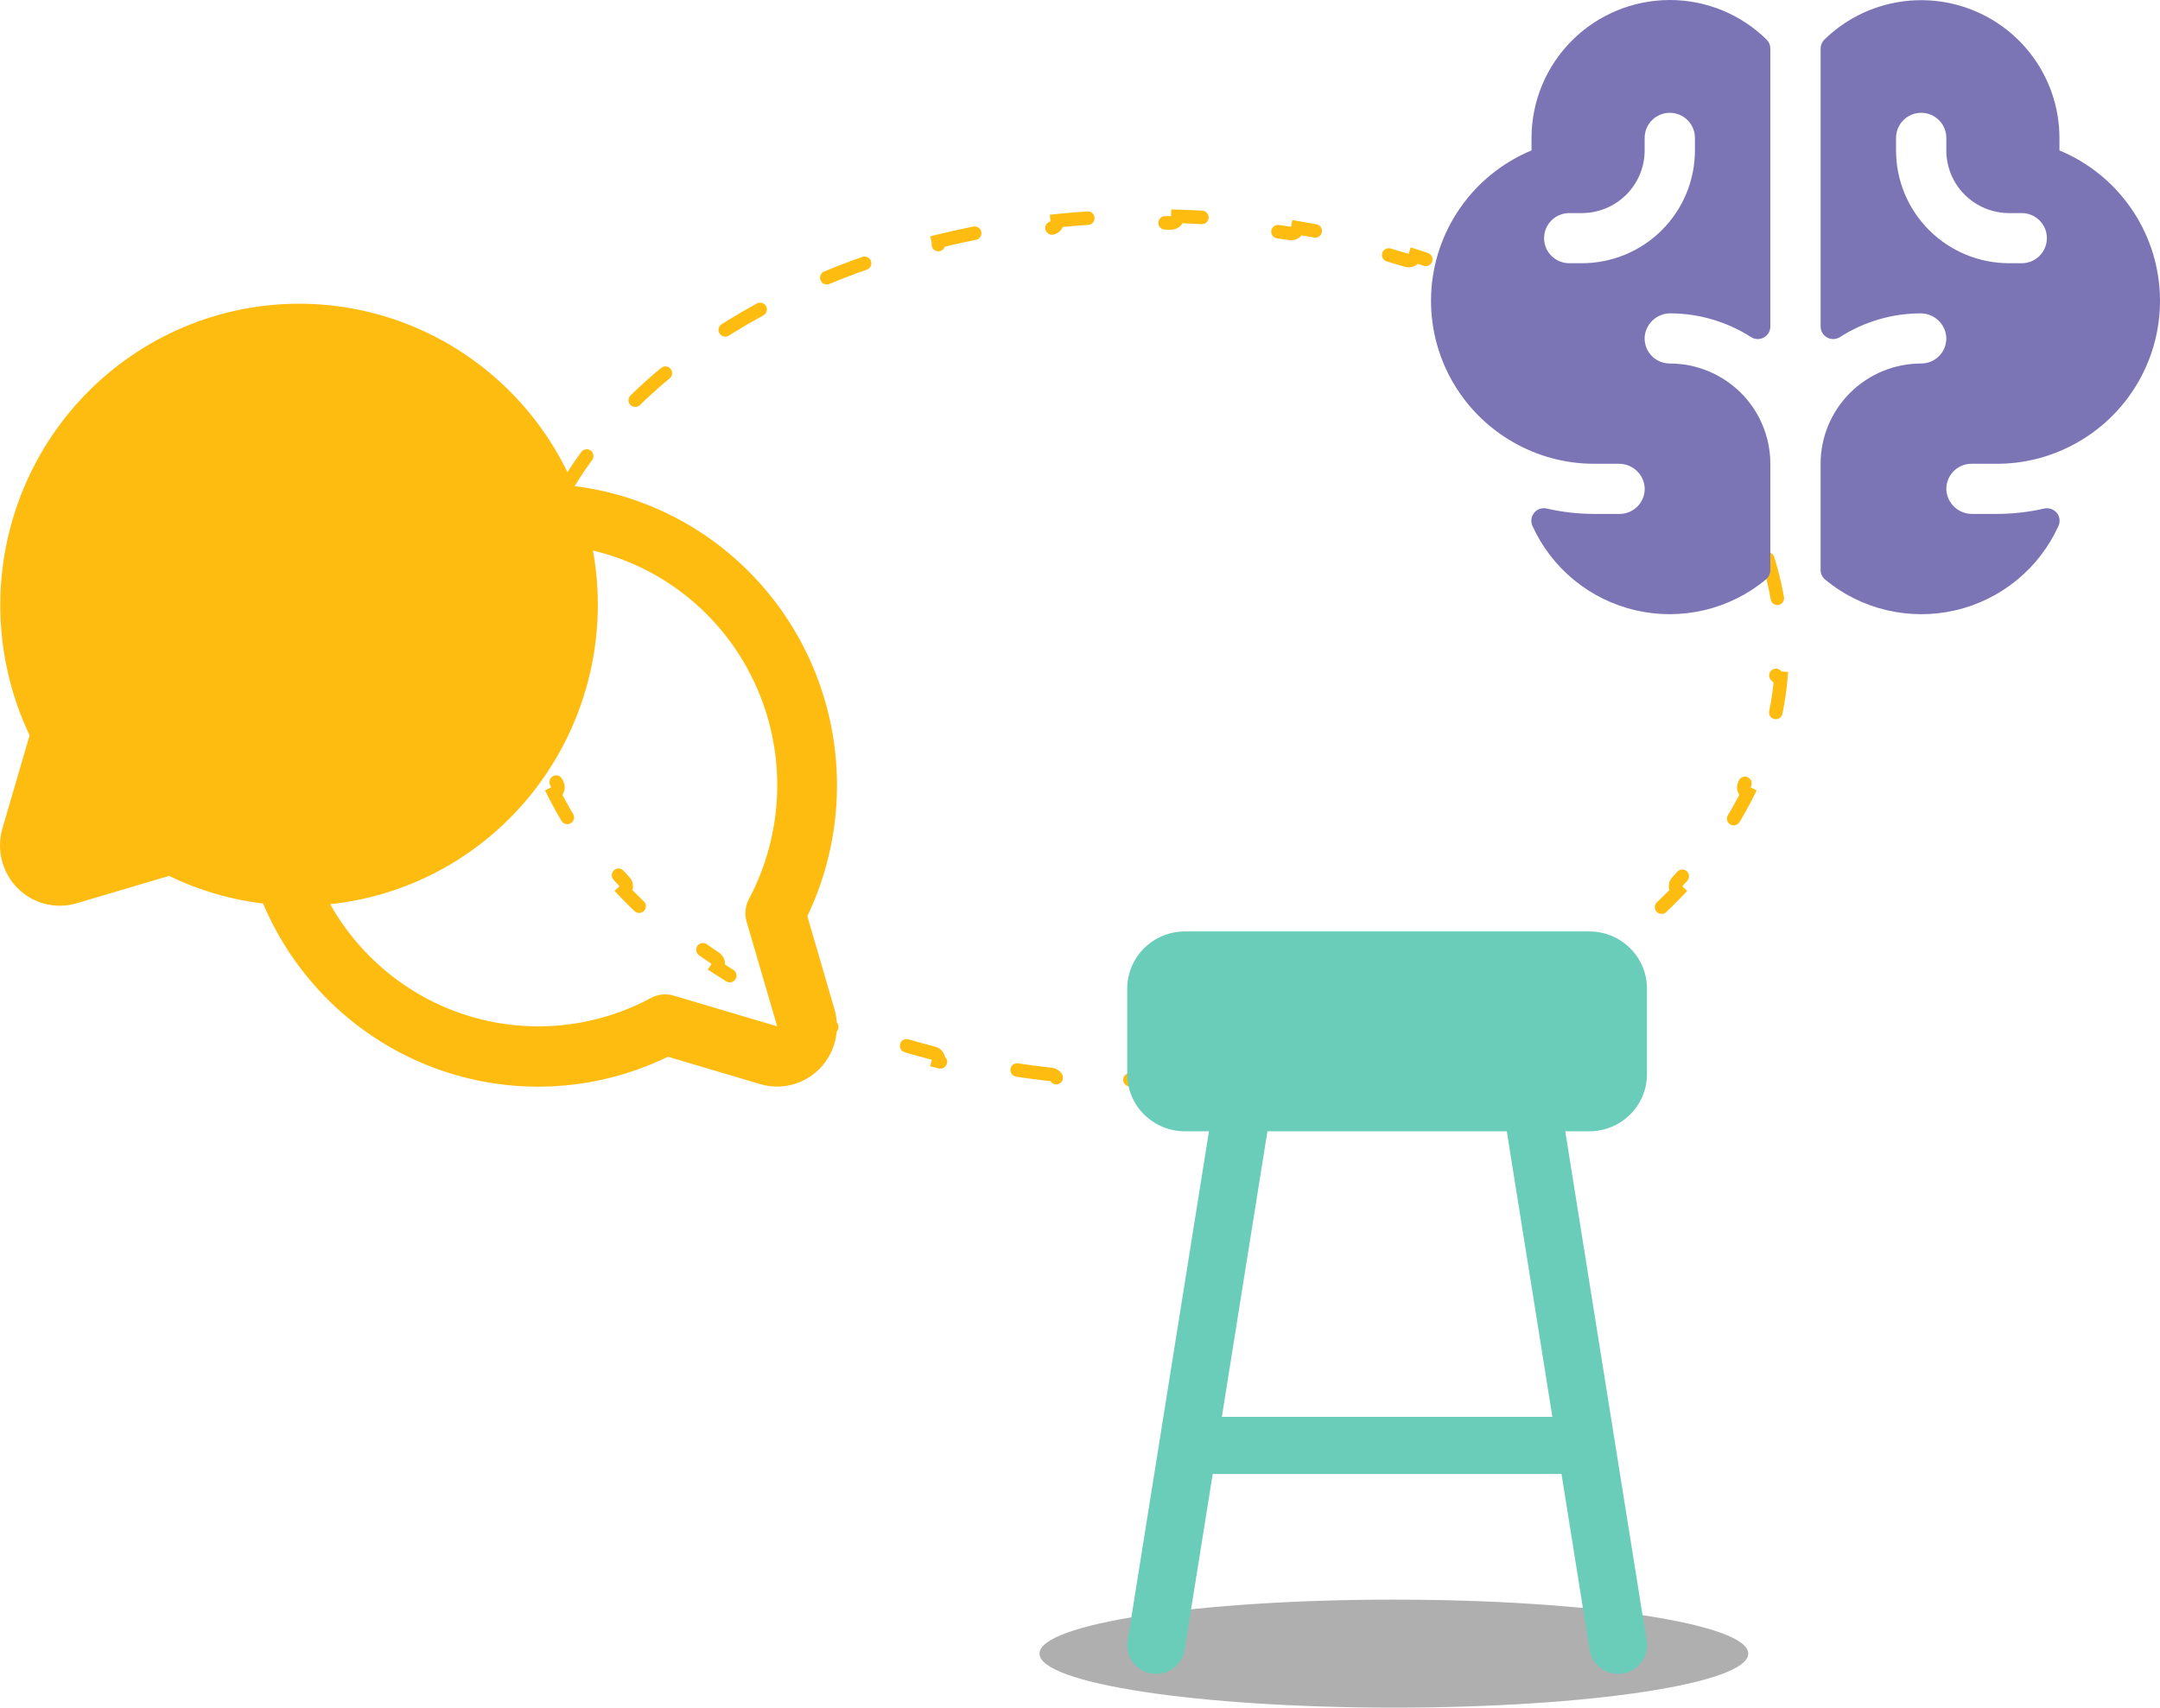
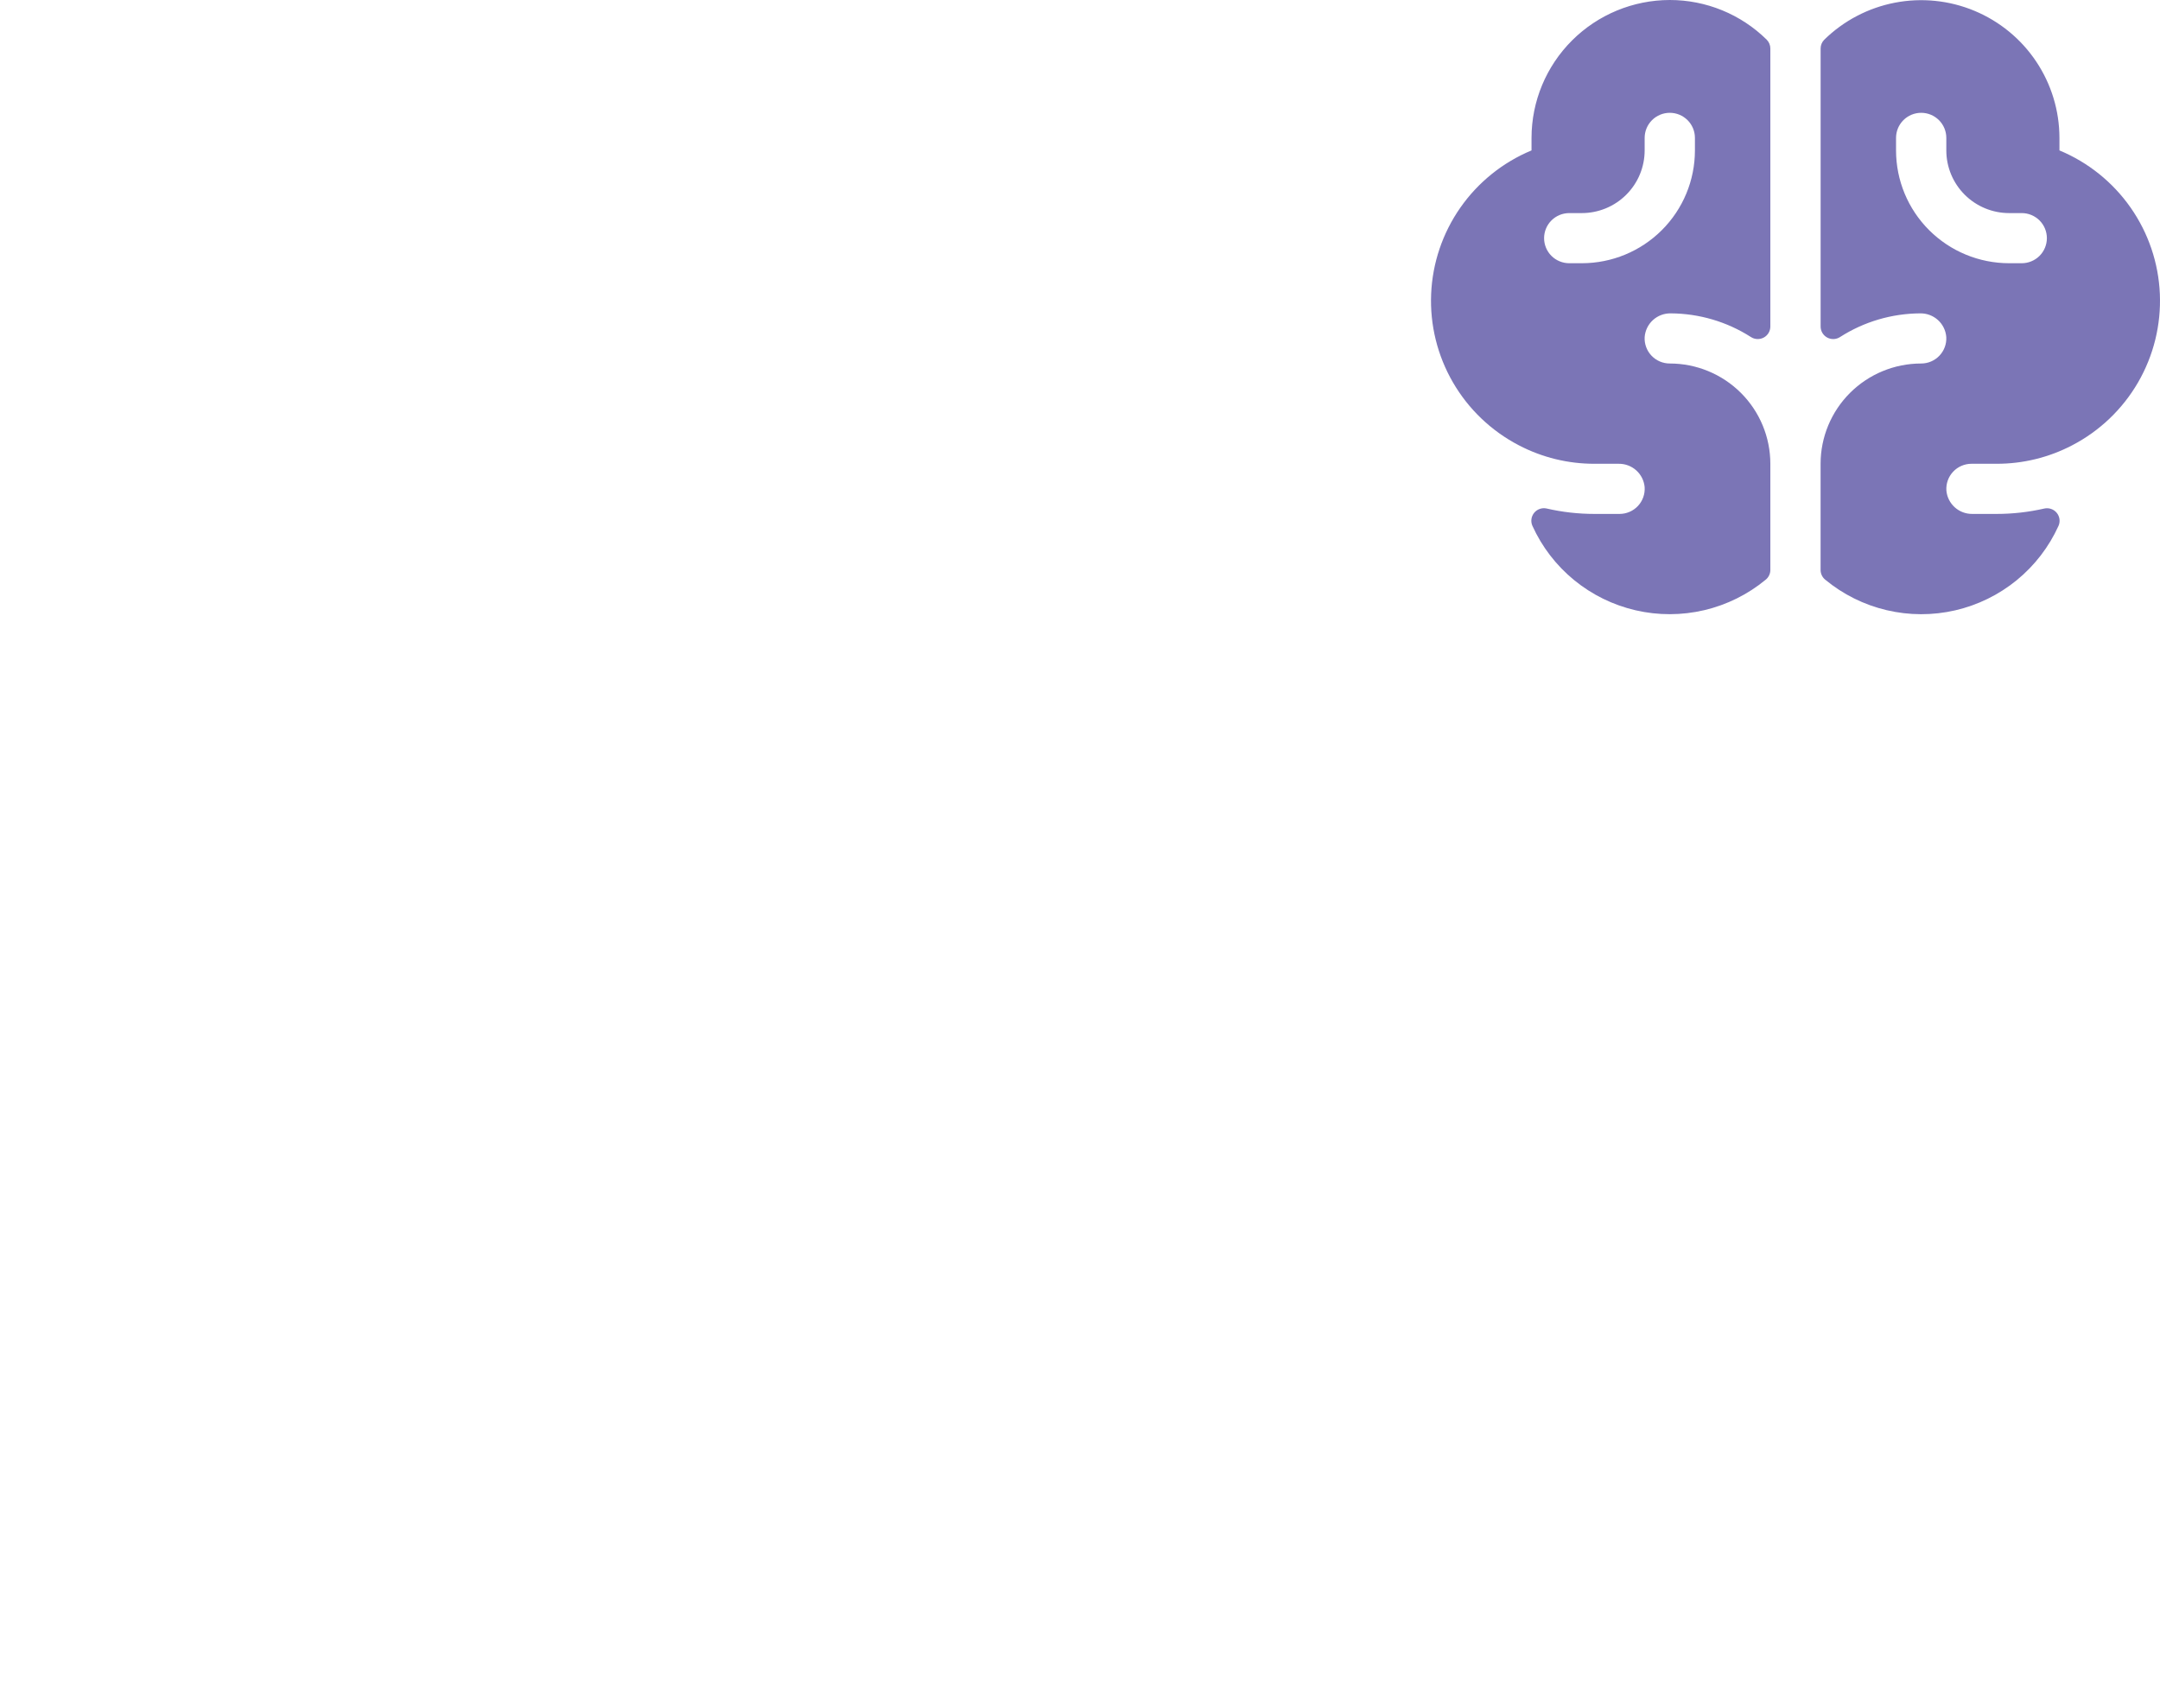
<svg xmlns="http://www.w3.org/2000/svg" width="320" height="253" viewBox="0 0 320 253" fill="none">
-   <path d="M261.891 82.816C262.88 85.972 263.533 89.214 263.825 92.523C263.28 92.565 262.868 93.039 262.904 93.586C262.968 94.552 263 95.523 263 96.5C263 97.477 262.968 98.448 262.904 99.414C262.868 99.961 263.28 100.435 263.825 100.477C263.533 103.786 262.88 107.028 261.891 110.185C261.371 110.015 260.81 110.297 260.635 110.817C260.018 112.65 259.286 114.454 258.442 116.224C258.206 116.72 258.414 117.313 258.906 117.553C257.452 120.46 255.704 123.273 253.688 125.975C253.251 125.643 252.628 125.726 252.292 126.161C251.114 127.687 249.848 129.177 248.497 130.628C248.122 131.03 248.143 131.659 248.542 132.036C246.304 134.37 243.853 136.597 241.206 138.705C240.867 138.273 240.242 138.196 239.807 138.534C238.278 139.721 236.685 140.869 235.031 141.975C234.574 142.281 234.45 142.899 234.753 143.358C232.041 145.128 229.176 146.787 226.172 148.325C225.924 147.834 225.326 147.636 224.833 147.882C223.093 148.751 221.307 149.58 219.478 150.366C218.972 150.583 218.737 151.169 218.952 151.675C215.956 152.93 212.85 154.072 209.646 155.092C209.481 154.567 208.923 154.273 208.396 154.436C206.531 155.013 204.632 155.548 202.703 156.041C202.169 156.177 201.847 156.719 201.981 157.253C198.819 158.033 195.579 158.698 192.271 159.242C192.184 158.699 191.673 158.328 191.129 158.413C189.196 158.715 187.24 158.977 185.263 159.195C184.716 159.255 184.32 159.747 184.378 160.294C181.132 160.628 177.832 160.846 174.486 160.942C174.472 160.392 174.016 159.956 173.465 159.968C172.48 159.989 171.492 160 170.5 160C169.508 160 168.52 159.989 167.535 159.968C166.984 159.956 166.528 160.392 166.514 160.942C163.168 160.846 159.868 160.628 156.622 160.294C156.68 159.747 156.284 159.255 155.737 159.195C153.76 158.977 151.804 158.715 149.871 158.413C149.327 158.328 148.816 158.699 148.729 159.242C145.421 158.698 142.181 158.033 139.019 157.253C139.153 156.719 138.831 156.177 138.297 156.041C136.368 155.548 134.469 155.013 132.604 154.436C132.077 154.273 131.519 154.567 131.354 155.092C128.15 154.072 125.044 152.93 122.048 151.675C122.263 151.169 122.028 150.583 121.522 150.366C119.693 149.58 117.907 148.751 116.167 147.882C115.674 147.636 115.076 147.834 114.828 148.325C111.824 146.787 108.959 145.128 106.247 143.358C106.55 142.899 106.426 142.281 105.969 141.975C104.315 140.869 102.722 139.721 101.193 138.534C100.758 138.196 100.133 138.273 99.794 138.705C97.147 136.597 94.696 134.37 92.458 132.036C92.857 131.659 92.878 131.03 92.503 130.628C91.153 129.177 89.886 127.687 88.708 126.161C88.372 125.726 87.749 125.643 87.312 125.975C85.296 123.273 83.549 120.46 82.094 117.553C82.586 117.313 82.794 116.72 82.558 116.224C81.714 114.454 80.982 112.65 80.365 110.817C80.19 110.297 79.629 110.015 79.109 110.185C78.12 107.028 77.467 103.786 77.175 100.477C77.72 100.435 78.132 99.961 78.096 99.414C78.032 98.448 78 97.477 78 96.5C78 95.523 78.032 94.552 78.096 93.586C78.132 93.039 77.72 92.565 77.175 92.523C77.467 89.214 78.12 85.972 79.109 82.816C79.629 82.985 80.19 82.703 80.365 82.183C80.982 80.35 81.714 78.546 82.558 76.776C82.794 76.28 82.586 75.687 82.094 75.447C83.549 72.54 85.296 69.727 87.312 67.025C87.749 67.357 88.372 67.275 88.708 66.84C89.886 65.313 91.153 63.823 92.503 62.372C92.878 61.97 92.857 61.341 92.458 60.964C94.696 58.63 97.147 56.403 99.794 54.295C100.133 54.727 100.758 54.804 101.193 54.467C102.722 53.279 104.315 52.131 105.969 51.025C106.426 50.719 106.55 50.101 106.247 49.642C108.959 47.872 111.824 46.213 114.828 44.675C115.076 45.166 115.674 45.364 116.167 45.118C117.907 44.249 119.693 43.42 121.522 42.634C122.028 42.417 122.263 41.831 122.048 41.325C125.044 40.07 128.15 38.928 131.354 37.908C131.519 38.433 132.077 38.727 132.604 38.564C134.469 37.987 136.368 37.452 138.297 36.959C138.831 36.823 139.153 36.281 139.019 35.747C142.181 34.968 145.421 34.302 148.729 33.758C148.816 34.301 149.327 34.672 149.871 34.587C151.804 34.285 153.76 34.023 155.737 33.806C156.284 33.745 156.68 33.253 156.622 32.706C159.868 32.373 163.168 32.154 166.514 32.058C166.528 32.608 166.984 33.044 167.535 33.032C168.52 33.011 169.508 33 170.5 33C171.492 33 172.48 33.011 173.465 33.032C174.016 33.044 174.472 32.608 174.486 32.058C177.832 32.154 181.132 32.373 184.378 32.706C184.32 33.253 184.716 33.745 185.263 33.806C187.24 34.023 189.196 34.285 191.129 34.587C191.673 34.672 192.184 34.301 192.271 33.758C195.579 34.302 198.819 34.968 201.981 35.747C201.847 36.281 202.169 36.823 202.703 36.959C204.632 37.452 206.531 37.987 208.396 38.564C208.923 38.727 209.481 38.433 209.646 37.908C212.85 38.928 215.956 40.07 218.952 41.325C218.737 41.831 218.972 42.417 219.478 42.634C221.307 43.42 223.093 44.249 224.833 45.118C225.326 45.364 225.924 45.166 226.172 44.675C229.176 46.213 232.041 47.872 234.753 49.642C234.45 50.101 234.574 50.719 235.031 51.025C236.685 52.131 238.278 53.279 239.807 54.467C240.242 54.804 240.867 54.727 241.206 54.295C243.853 56.403 246.304 58.63 248.542 60.964C248.143 61.341 248.122 61.97 248.497 62.372C249.848 63.823 251.114 65.313 252.292 66.84C252.628 67.275 253.251 67.357 253.688 67.025C255.704 69.727 257.452 72.54 258.906 75.447C258.414 75.687 258.206 76.28 258.442 76.776C259.286 78.546 260.018 80.35 260.635 82.183C260.81 82.703 261.371 82.985 261.891 82.816Z" stroke="#FEBC11" stroke-width="2" stroke-linecap="round" stroke-dasharray="6 12" />
  <path d="M305.103 22.285V20.428C305.098 16.404 303.901 12.471 301.663 9.123C299.425 5.774 296.245 3.16 292.523 1.607C288.8 0.054 284.701 -0.368 280.739 0.395C276.777 1.157 273.129 3.069 270.252 5.892C270.082 6.063 269.948 6.266 269.857 6.489C269.766 6.712 269.72 6.951 269.722 7.192V48.383C269.723 48.717 269.814 49.046 269.987 49.333C270.16 49.62 270.407 49.855 270.703 50.014C270.999 50.172 271.332 50.248 271.667 50.233C272.003 50.218 272.328 50.113 272.608 49.929C276.149 47.664 280.263 46.45 284.47 46.428C285.444 46.41 286.387 46.765 287.107 47.419C287.827 48.074 288.267 48.978 288.339 49.947C288.365 50.451 288.289 50.955 288.113 51.428C287.938 51.902 287.668 52.335 287.319 52.7C286.971 53.066 286.551 53.358 286.086 53.556C285.621 53.755 285.12 53.857 284.614 53.856C280.663 53.856 276.874 55.422 274.08 58.208C271.287 60.994 269.717 64.773 269.717 68.713V84.443C269.717 84.721 269.779 84.995 269.899 85.246C270.019 85.497 270.194 85.717 270.411 85.892C273.054 88.073 276.165 89.617 279.504 90.404C282.842 91.191 286.318 91.199 289.66 90.428C293.002 89.657 296.121 88.128 298.775 85.96C301.428 83.791 303.544 81.041 304.958 77.925C305.101 77.611 305.153 77.264 305.109 76.923C305.066 76.582 304.928 76.259 304.711 75.992C304.494 75.724 304.207 75.521 303.882 75.407C303.556 75.292 303.205 75.27 302.868 75.343C300.547 75.874 298.173 76.142 295.792 76.142H292.193C291.232 76.153 290.303 75.803 289.59 75.159C288.878 74.516 288.436 73.628 288.353 72.674C288.319 72.165 288.39 71.656 288.562 71.177C288.734 70.697 289.003 70.258 289.352 69.887C289.701 69.515 290.124 69.219 290.592 69.018C291.061 68.816 291.566 68.712 292.077 68.713H295.801C299.692 68.719 303.526 67.782 306.974 65.983C311.057 63.863 314.449 60.625 316.752 56.65C319.055 52.675 320.174 48.127 319.978 43.541C319.782 38.954 318.278 34.518 315.643 30.753C313.008 26.989 309.352 24.051 305.103 22.285ZM299.516 38.999H297.654C293.209 38.999 288.946 37.239 285.803 34.104C282.66 30.97 280.895 26.718 280.895 22.285V20.428C280.895 19.443 281.287 18.498 281.985 17.802C282.684 17.105 283.631 16.714 284.619 16.714C285.607 16.714 286.554 17.105 287.252 17.802C287.951 18.498 288.343 19.443 288.343 20.428V22.285C288.343 23.505 288.584 24.712 289.052 25.839C289.52 26.965 290.206 27.989 291.07 28.851C292.816 30.593 295.185 31.571 297.654 31.571H299.516C300.504 31.571 301.451 31.962 302.15 32.659C302.848 33.355 303.241 34.3 303.241 35.285C303.241 36.27 302.848 37.215 302.15 37.912C301.451 38.608 300.504 38.999 299.516 38.999ZM247.376 1.64161e-06C241.945 0.006 236.739 2.16 232.898 5.99C229.058 9.82 226.898 15.012 226.892 20.428V22.285C222.643 24.052 218.988 26.99 216.354 30.756C213.72 34.521 212.217 38.957 212.022 43.544C211.826 48.13 212.946 52.678 215.25 56.652C217.554 60.627 220.947 63.864 225.03 65.983C228.478 67.782 232.312 68.719 236.203 68.713H239.802C240.764 68.699 241.696 69.049 242.41 69.692C243.125 70.336 243.568 71.225 243.652 72.181C243.685 72.689 243.614 73.199 243.442 73.678C243.27 74.158 243.001 74.597 242.652 74.968C242.303 75.34 241.881 75.636 241.412 75.837C240.943 76.039 240.438 76.143 239.927 76.142H236.203C233.82 76.143 231.444 75.873 229.122 75.338C228.785 75.265 228.434 75.287 228.109 75.401C227.783 75.514 227.496 75.716 227.279 75.983C227.062 76.251 226.923 76.573 226.879 76.914C226.834 77.255 226.886 77.602 227.027 77.915C228.441 81.033 230.557 83.784 233.21 85.953C235.864 88.123 238.983 89.653 242.326 90.424C245.668 91.196 249.144 91.188 252.484 90.402C255.823 89.616 258.936 88.073 261.579 85.892C261.796 85.717 261.971 85.497 262.091 85.246C262.211 84.995 262.273 84.721 262.273 84.443V68.713C262.273 64.773 260.704 60.994 257.91 58.208C255.116 55.422 251.327 53.856 247.376 53.856C246.87 53.857 246.369 53.755 245.904 53.556C245.439 53.358 245.019 53.066 244.671 52.7C244.322 52.335 244.052 51.902 243.877 51.428C243.702 50.955 243.625 50.451 243.652 49.947C243.723 48.978 244.164 48.072 244.885 47.417C245.605 46.763 246.55 46.409 247.525 46.428C251.732 46.45 255.845 47.664 259.387 49.929C259.667 50.113 259.992 50.218 260.328 50.233C260.663 50.248 260.996 50.172 261.292 50.014C261.588 49.855 261.835 49.62 262.008 49.333C262.181 49.046 262.272 48.717 262.273 48.383V7.192C262.275 6.704 262.084 6.236 261.742 5.887C257.918 2.114 252.755 -0.002 247.376 1.64161e-06ZM251.1 22.285C251.1 26.718 249.334 30.97 246.191 34.104C243.048 37.239 238.786 38.999 234.341 38.999H232.479C231.491 38.999 230.544 38.608 229.845 37.912C229.147 37.215 228.754 36.27 228.754 35.285C228.754 34.3 229.147 33.355 229.845 32.659C230.544 31.962 231.491 31.571 232.479 31.571H234.341C235.563 31.571 236.774 31.331 237.904 30.864C239.033 30.398 240.06 29.713 240.924 28.851C241.789 27.989 242.475 26.965 242.943 25.839C243.411 24.712 243.652 23.505 243.652 22.285V20.428C243.652 19.443 244.044 18.498 244.742 17.802C245.441 17.105 246.388 16.714 247.376 16.714C248.364 16.714 249.311 17.105 250.009 17.802C250.708 18.498 251.1 19.443 251.1 20.428V22.285Z" fill="#7B75B6" />
-   <path d="M119.606 135.739C122.666 129.339 124.167 122.295 123.985 115.193C123.803 108.091 121.944 101.135 118.56 94.903C115.177 88.671 110.368 83.343 104.532 79.362C98.697 75.38 92.003 72.86 85.007 72.011C82.68 66.554 79.296 61.62 75.053 57.499C70.811 53.377 65.796 50.15 60.301 48.007C54.807 45.864 48.944 44.848 43.055 45.018C37.166 45.189 31.37 46.542 26.007 48.999C20.643 51.457 15.819 54.968 11.819 59.328C7.818 63.689 4.72 68.81 2.706 74.393C0.693 79.975 -0.196 85.907 0.093 91.84C0.381 97.773 1.841 103.589 4.386 108.946L0.361 122.739C-0.089 124.278 -0.119 125.912 0.274 127.467C0.667 129.023 1.469 130.443 2.594 131.578C3.72 132.713 5.128 133.521 6.671 133.917C8.213 134.314 9.834 134.283 11.361 133.83L25.039 129.772C29.431 131.899 34.141 133.285 38.978 133.874C41.328 139.427 44.771 144.442 49.098 148.615C53.425 152.788 58.546 156.033 64.152 158.154C69.758 160.275 75.732 161.227 81.713 160.954C87.695 160.681 93.559 159.188 98.952 156.564L112.631 160.622C114.157 161.075 115.776 161.106 117.318 160.71C118.86 160.314 120.268 159.506 121.394 158.372C122.519 157.237 123.321 155.818 123.714 154.264C124.108 152.709 124.079 151.076 123.63 149.537L119.606 135.739ZM110.61 136.559L115.138 152.06L99.771 147.499C98.661 147.175 97.469 147.301 96.45 147.851C88.295 152.242 78.761 153.247 69.882 150.653C61.002 148.059 53.479 142.07 48.915 133.964C54.978 133.325 60.846 131.431 66.149 128.398C71.452 125.365 76.077 121.261 79.732 116.341C83.388 111.421 85.996 105.793 87.392 99.809C88.788 93.825 88.944 87.614 87.847 81.567C93.13 82.823 98.057 85.286 102.246 88.766C106.436 92.246 109.776 96.65 112.009 101.639C114.243 106.627 115.31 112.067 115.128 117.537C114.945 123.007 113.519 128.362 110.959 133.188C110.408 134.222 110.282 135.433 110.61 136.559Z" fill="#FEBC11" />
-   <path d="M154 245C154 240.574 177.506 237 206.5 237C235.494 237 259 240.596 259 245C259 249.404 235.494 253 206.5 253C177.506 253 154 249.404 154 245Z" fill="#AFAFAF" />
-   <path d="M243.996 159.154V146.462C243.996 144.217 243.094 142.065 241.49 140.478C239.886 138.891 237.71 138 235.441 138H175.555C173.286 138 171.11 138.891 169.506 140.478C167.901 142.065 167 144.217 167 146.462V159.154C167 161.398 167.901 163.55 169.506 165.137C171.11 166.724 173.286 167.615 175.555 167.615H179.105L167.053 243.108C166.876 244.216 167.152 245.348 167.818 246.256C168.485 247.163 169.489 247.772 170.609 247.947C170.83 247.982 171.054 248 171.278 248C172.295 247.999 173.279 247.638 174.052 246.984C174.825 246.33 175.337 245.424 175.496 244.43L179.662 218.385H231.334L235.494 244.43C235.653 245.425 236.166 246.331 236.94 246.986C237.715 247.64 238.7 248 239.718 248C239.944 248 240.169 247.983 240.392 247.947C241.512 247.772 242.516 247.163 243.183 246.256C243.849 245.348 244.125 244.216 243.948 243.108L231.89 167.615H235.441C237.71 167.615 239.886 166.724 241.49 165.137C243.094 163.55 243.996 161.398 243.996 159.154ZM229.981 209.923H181.014L187.767 167.615H223.228L229.981 209.923Z" fill="#6ACDBA" />
</svg>